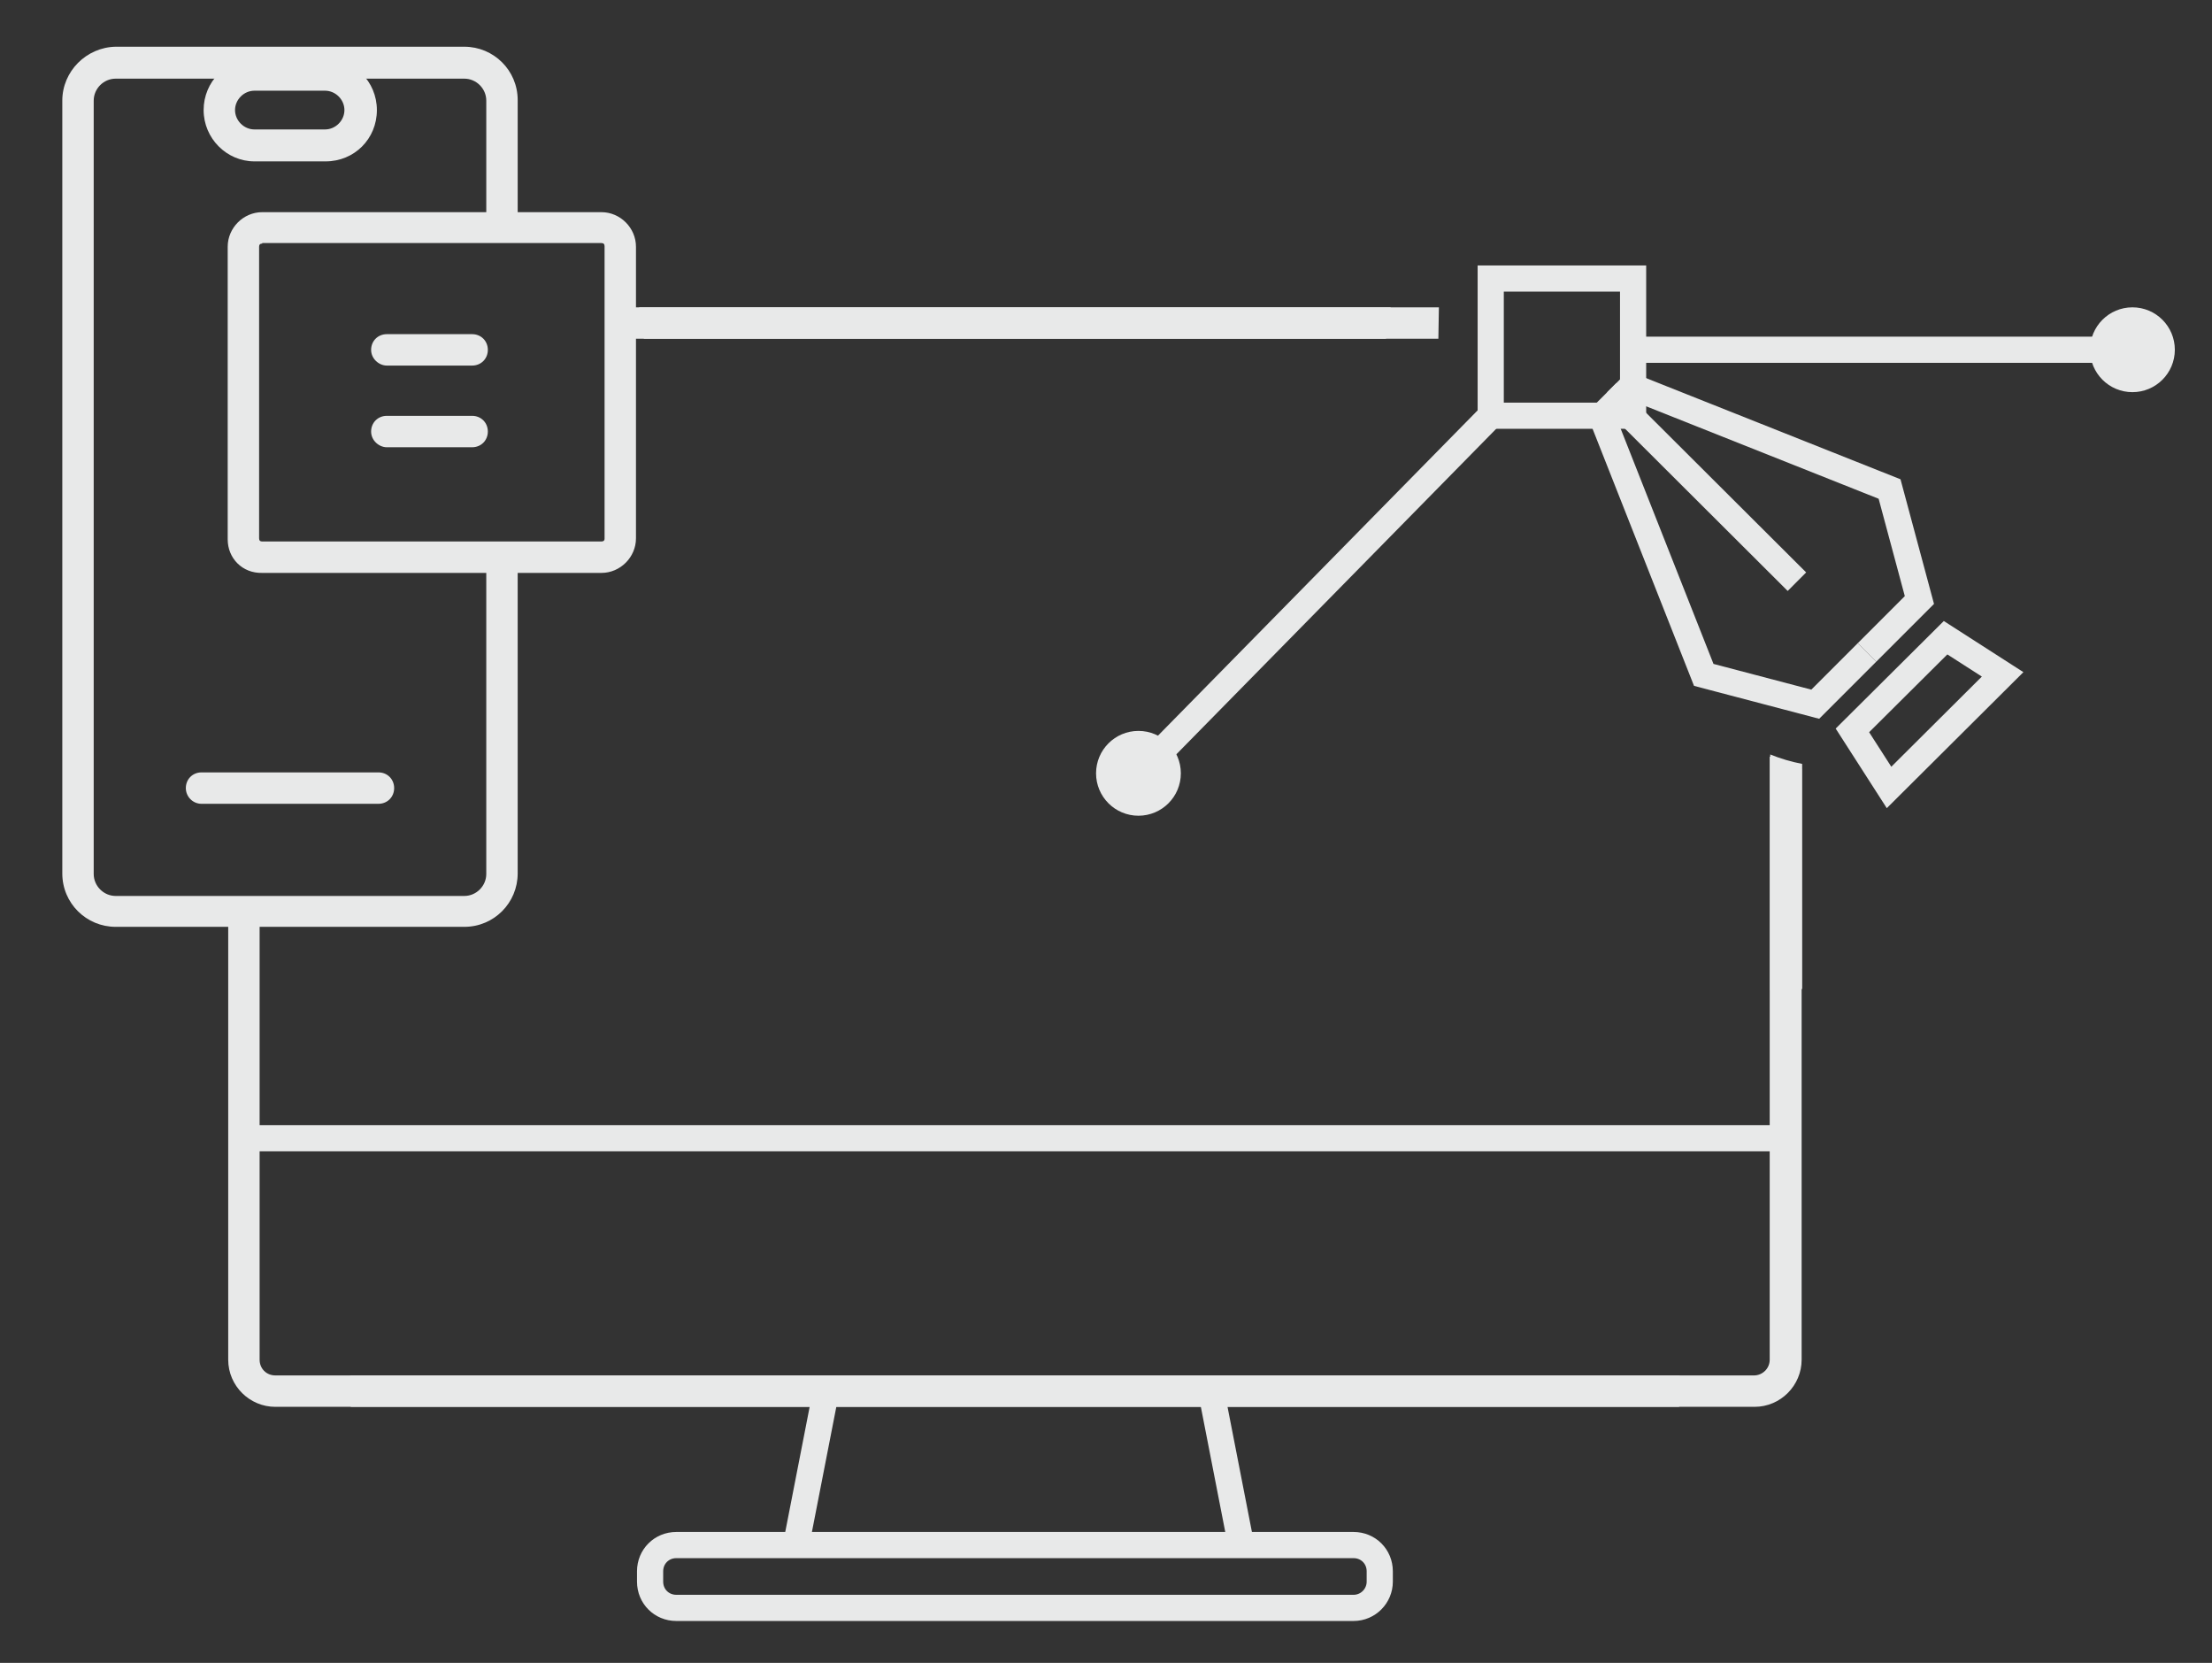
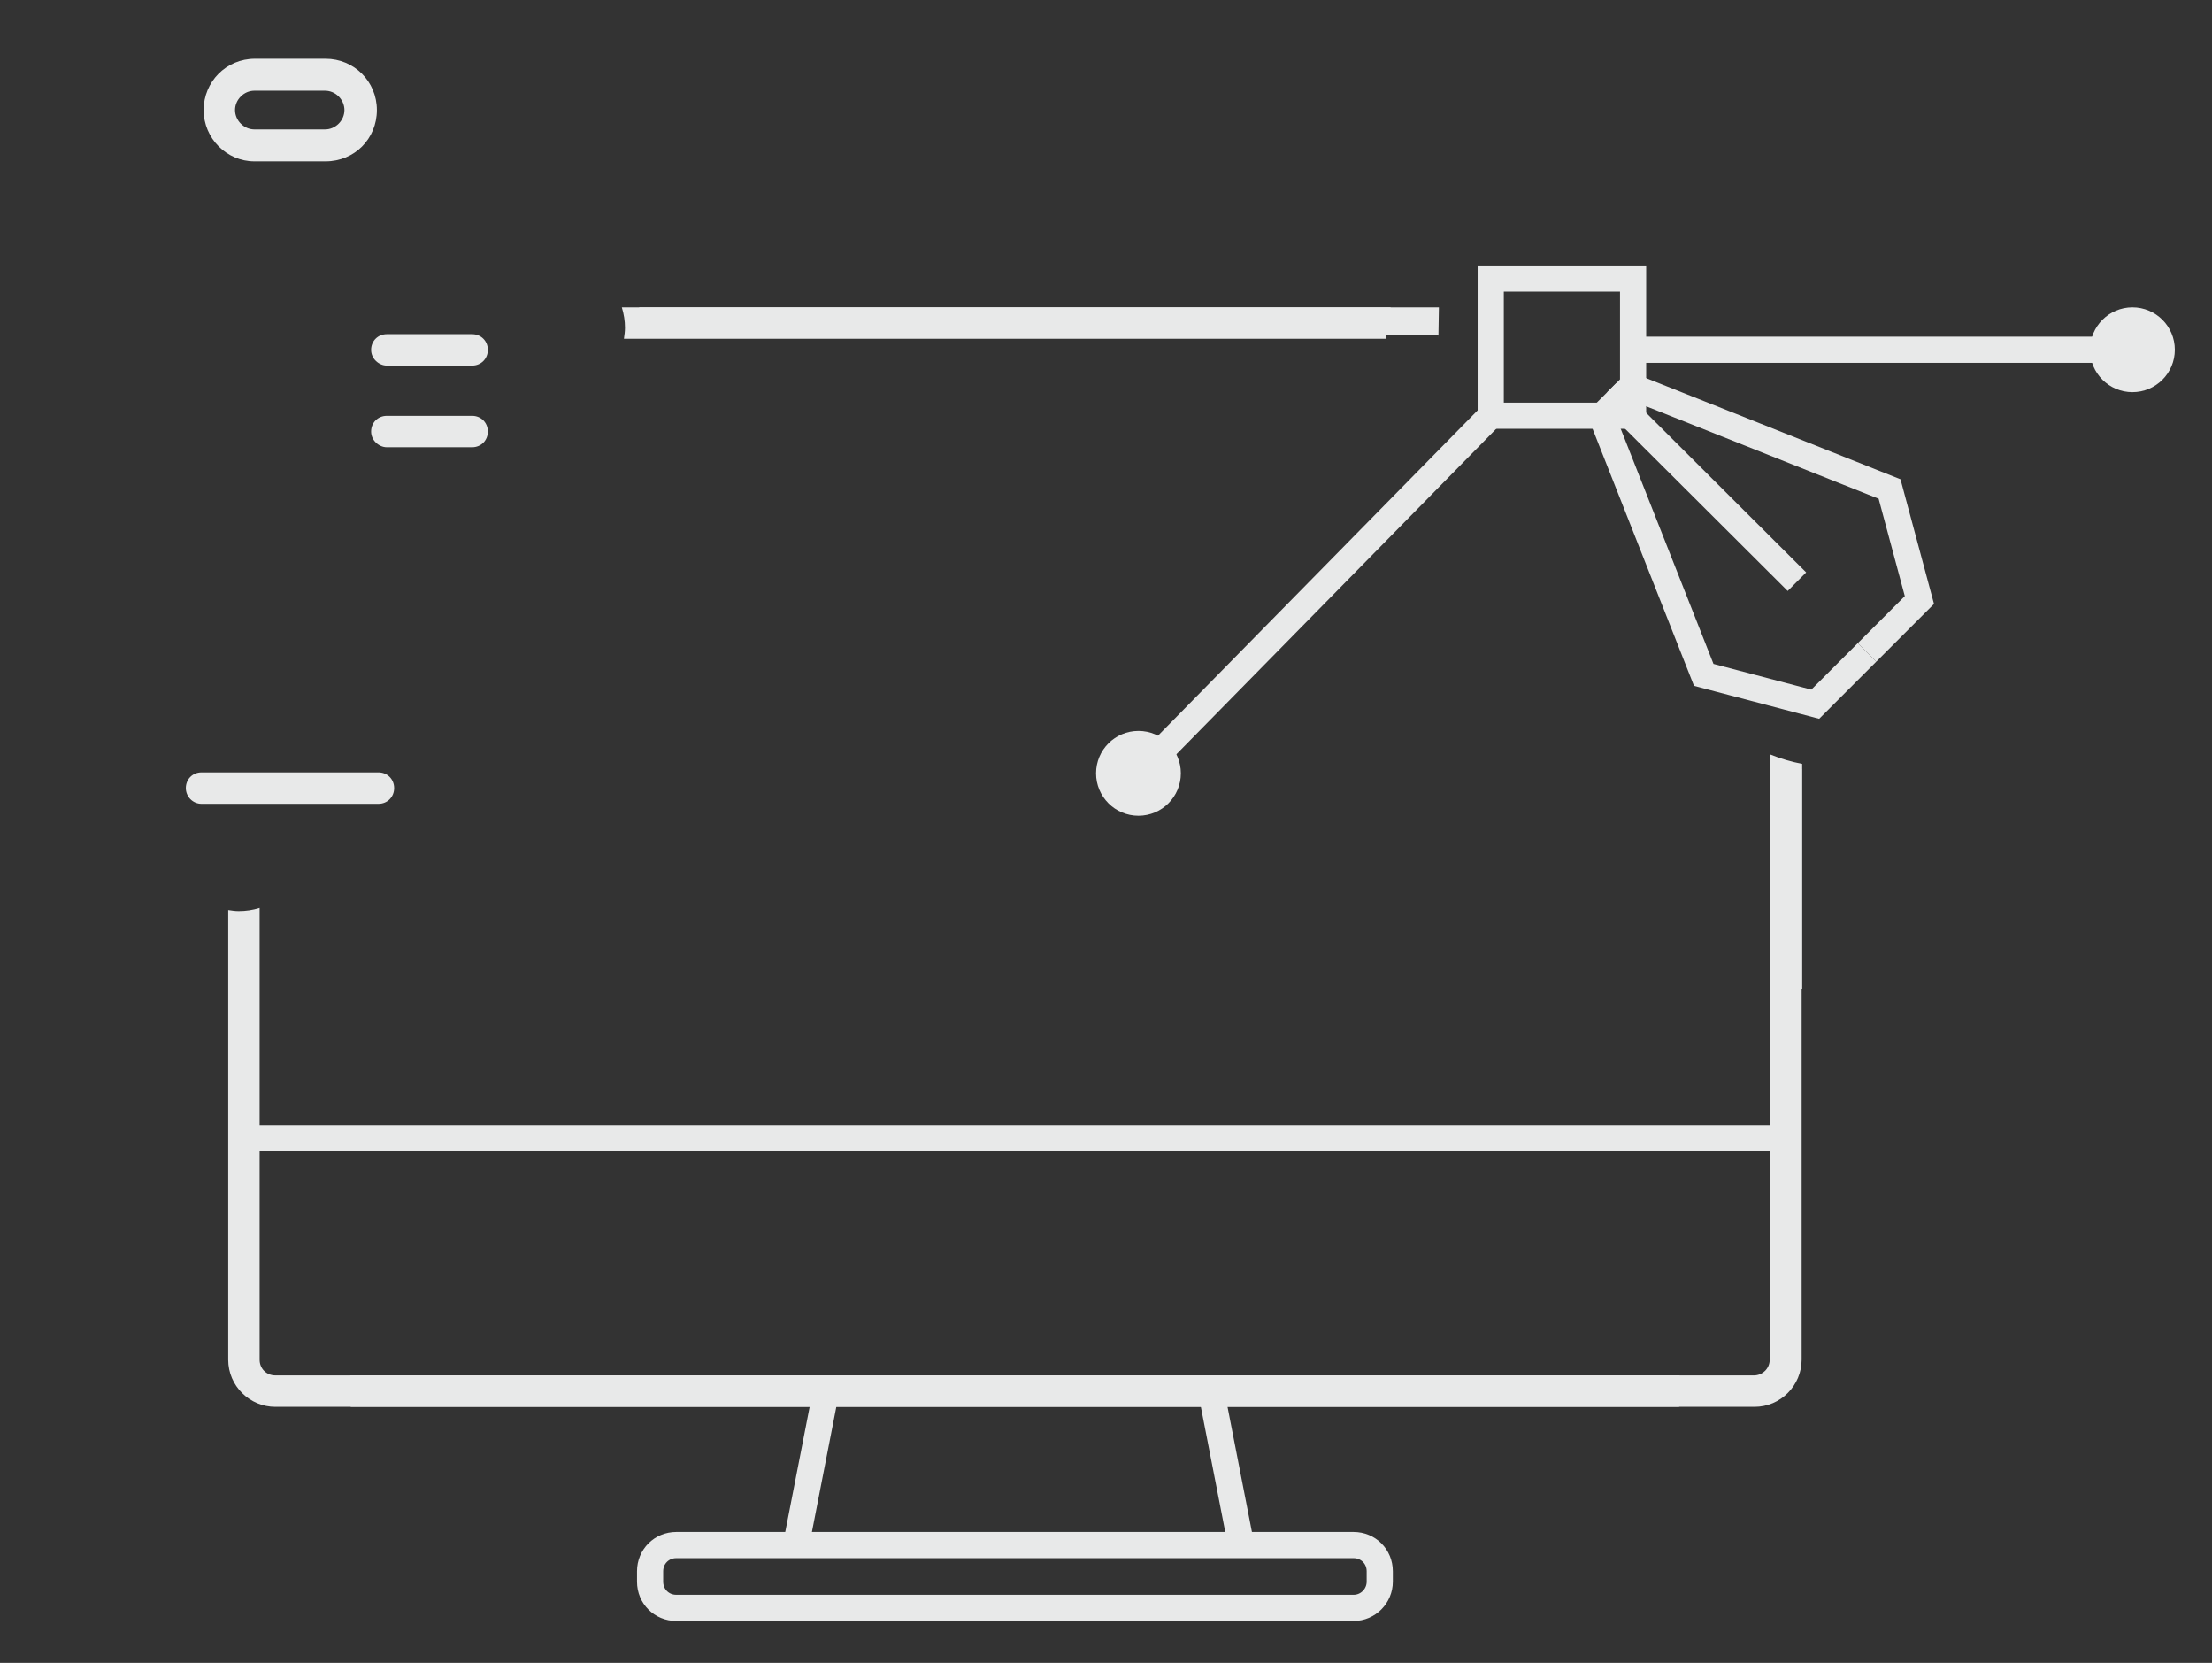
<svg xmlns="http://www.w3.org/2000/svg" version="1.1" id="Calque_1" x="0px" y="0px" viewBox="0 0 422.6 317.6" style="enable-background:new 0 0 422.6 317.6;" xml:space="preserve">
  <rect x="0" y="0" width="422.6" height="317.6" fill="#333333" stroke="none" />
  <style type="text/css"> .st0{fill:#E8E9E9;} .st1{fill:#FFFFFF;} .st2{fill:none;stroke:#E8E9E9;stroke-width:5;stroke-miterlimit:10;} </style>
  <g id="Groupe_443" transform="translate(26.502 88.423)">
    <g id="Groupe_341" transform="translate(18.701 0)">
      <g id="Groupe_340" transform="translate(0 0)">
        <g>
-           <path class="st0" d="M-33.3-69.2V78.4c0,5.7,4.6,10.2,10.2,10.2h66.6c5.7,0,10.2-4.6,10.2-10.2V18.7c-1.1,0.2-2,0.4-3.1,0.4 c-1,0-1.9-0.1-2.9-0.2v59.6c0,2.3-1.9,4.2-4.2,4.2h-66.6c-2.3,0-4.2-1.9-4.2-4.2V-69.2c0-2.3,1.9-4.2,4.2-4.2h66.6 c2.3,0,4.2,1.9,4.2,4.2v24.1c1.1-0.2,2.3-0.4,3.4-0.4c0.8,0,1.8,0.1,2.6,0.2v-24c0-5.7-4.6-10.2-10.2-10.2h-66.6 C-28.7-79.4-33.3-74.8-33.3-69.2z" />
-         </g>
+           </g>
        <g>
          <path class="st0" d="M-6.3-67.4c0-5.4,4.3-9.8,9.8-9.8h13.5c5.4,0,9.8,4.3,9.8,9.8s-4.3,9.8-9.8,9.8H3.4 C-1.9-57.6-6.3-62-6.3-67.4z M3.4-71.1c-2,0-3.7,1.7-3.7,3.7s1.7,3.7,3.7,3.7h13.5c2,0,3.7-1.7,3.7-3.7s-1.7-3.7-3.7-3.7 C16.9-71.1,3.4-71.1,3.4-71.1z" />
        </g>
      </g>
      <path class="st0" d="M-9.7,62.1c0-1.7,1.3-3,3-3h33.8c1.7,0,3,1.3,3,3s-1.3,3-3,3H-6.7C-8.4,65.1-9.7,63.7-9.7,62.1z" />
    </g>
    <g>
-       <path class="st0" d="M17,14.6v-55.9c0-3.6,3-6.6,6.6-6.6h64.8c3.6,0,6.6,3,6.6,6.6v55.7c0,3.6-3,6.6-6.6,6.6H23.6 C19.8,21.1,17,18.2,17,14.6z M23.6-41.9c-0.4,0-0.6,0.2-0.6,0.6v55.7c0,0.4,0.2,0.6,0.6,0.6h64.8c0.4,0,0.6-0.2,0.6-0.5v-55.9 c0-0.4-0.2-0.6-0.6-0.6H23.6z" />
-     </g>
+       </g>
    <g>
      <path id="Tracé_302_1_" class="st1" d="M47.4-21.6h16.3" />
      <path class="st0" d="M44.4-21.6c0-1.7,1.3-3,3-3h16.3c1.7,0,3,1.3,3,3c0,1.7-1.3,3-3,3H47.4C45.9-18.6,44.4-19.9,44.4-21.6z" />
    </g>
    <g>
-       <path id="Tracé_303_1_" class="st1" d="M47.4-6h16.3" />
      <path class="st0" d="M44.4-6c0-1.7,1.3-3,3-3h16.3c1.7,0,3,1.3,3,3s-1.3,3-3,3H47.4C45.9-3,44.4-4.3,44.4-6z" />
    </g>
  </g>
  <path class="st0" d="M338.2,144.1v45.1c1.2-0.3,2.4-0.5,3.7-0.5c0.8,0,1.6,0.1,2.4,0.2v-43C342.2,145.5,340.2,144.9,338.2,144.1z" />
  <path class="st0" d="M118.8,58.7c0.4,1.3,0.6,2.6,0.6,3.9c0,0.7-0.1,1.4-0.2,2.1h145.6c0-0.3,0-0.6,0-0.8c0-1.8,0.3-3.5,0.9-5.2 H118.8z" />
  <path class="st0" d="M320.9,262.7H52.6c-1.7,0-3-1.3-3-3v-86.3c-1.3,0.4-2.6,0.6-4,0.6c-0.7,0-1.3-0.1-2-0.2v85.9c0,5,4.1,9,9,9 h268.2C320.5,266.7,320.5,264.6,320.9,262.7z" />
  <path class="st2" d="M46.6,217.4c82.7,0,211.2,0,294.6,0" />
  <path class="st2" d="M258.6,307.1H129.2c-2.8,0-5-2.2-5-5v-2c0-2.8,2.2-5,5-5h129.4c2.8,0,5,2.2,5,5v2 C263.6,304.8,261.4,307.1,258.6,307.1z" />
  <line class="st2" x1="157.7" y1="266.3" x2="152.1" y2="295" />
  <line class="st2" x1="231.5" y1="266.3" x2="237.1" y2="295" />
  <polyline class="st2" points="343.3,111.1 308.8,76.7 306,79.5 325.5,128.9 346.8,134.5 356.7,124.6 " />
  <polyline class="st2" points="308.8,76.7 311.7,73.8 361,93.4 366.7,114.6 356.7,124.6 " />
-   <polygon class="st2" points="382.6,128.8 360.9,150.4 353.9,139.5 371.7,121.8 " />
  <rect x="284.8" y="53.2" class="st2" width="27.2" height="26.2" />
  <line class="st2" x1="312" y1="66.8" x2="401.5" y2="66.8" />
-   <path class="st2" d="M175,42.8" />
  <circle class="st0" cx="407.4" cy="66.8" r="8.1" />
  <line class="st2" x1="284.8" y1="79.4" x2="221.5" y2="143.8" />
  <circle class="st0" cx="217.5" cy="147.7" r="8.1" />
-   <path class="st0" d="M274.8,64.7c0-2,0.1-4,0.1-6H122.1c0.6,1.6,0.9,3.4,0.9,5.2c0,0.3,0,0.6,0,0.8H274.8z" />
+   <path class="st0" d="M274.8,64.7c0-2,0.1-4,0.1-6H122.1c0.6,1.6,0.9,3.4,0.9,5.2H274.8z" />
  <path class="st0" d="M338.1,144.5v115.2c0,1.7-1.4,3-3,3H66.9c0.4,1.9,0.4,4,0.1,6h268.2c5,0,9-4.1,9-9V146.9 C342.1,146.1,340.1,145.3,338.1,144.5z" />
</svg>